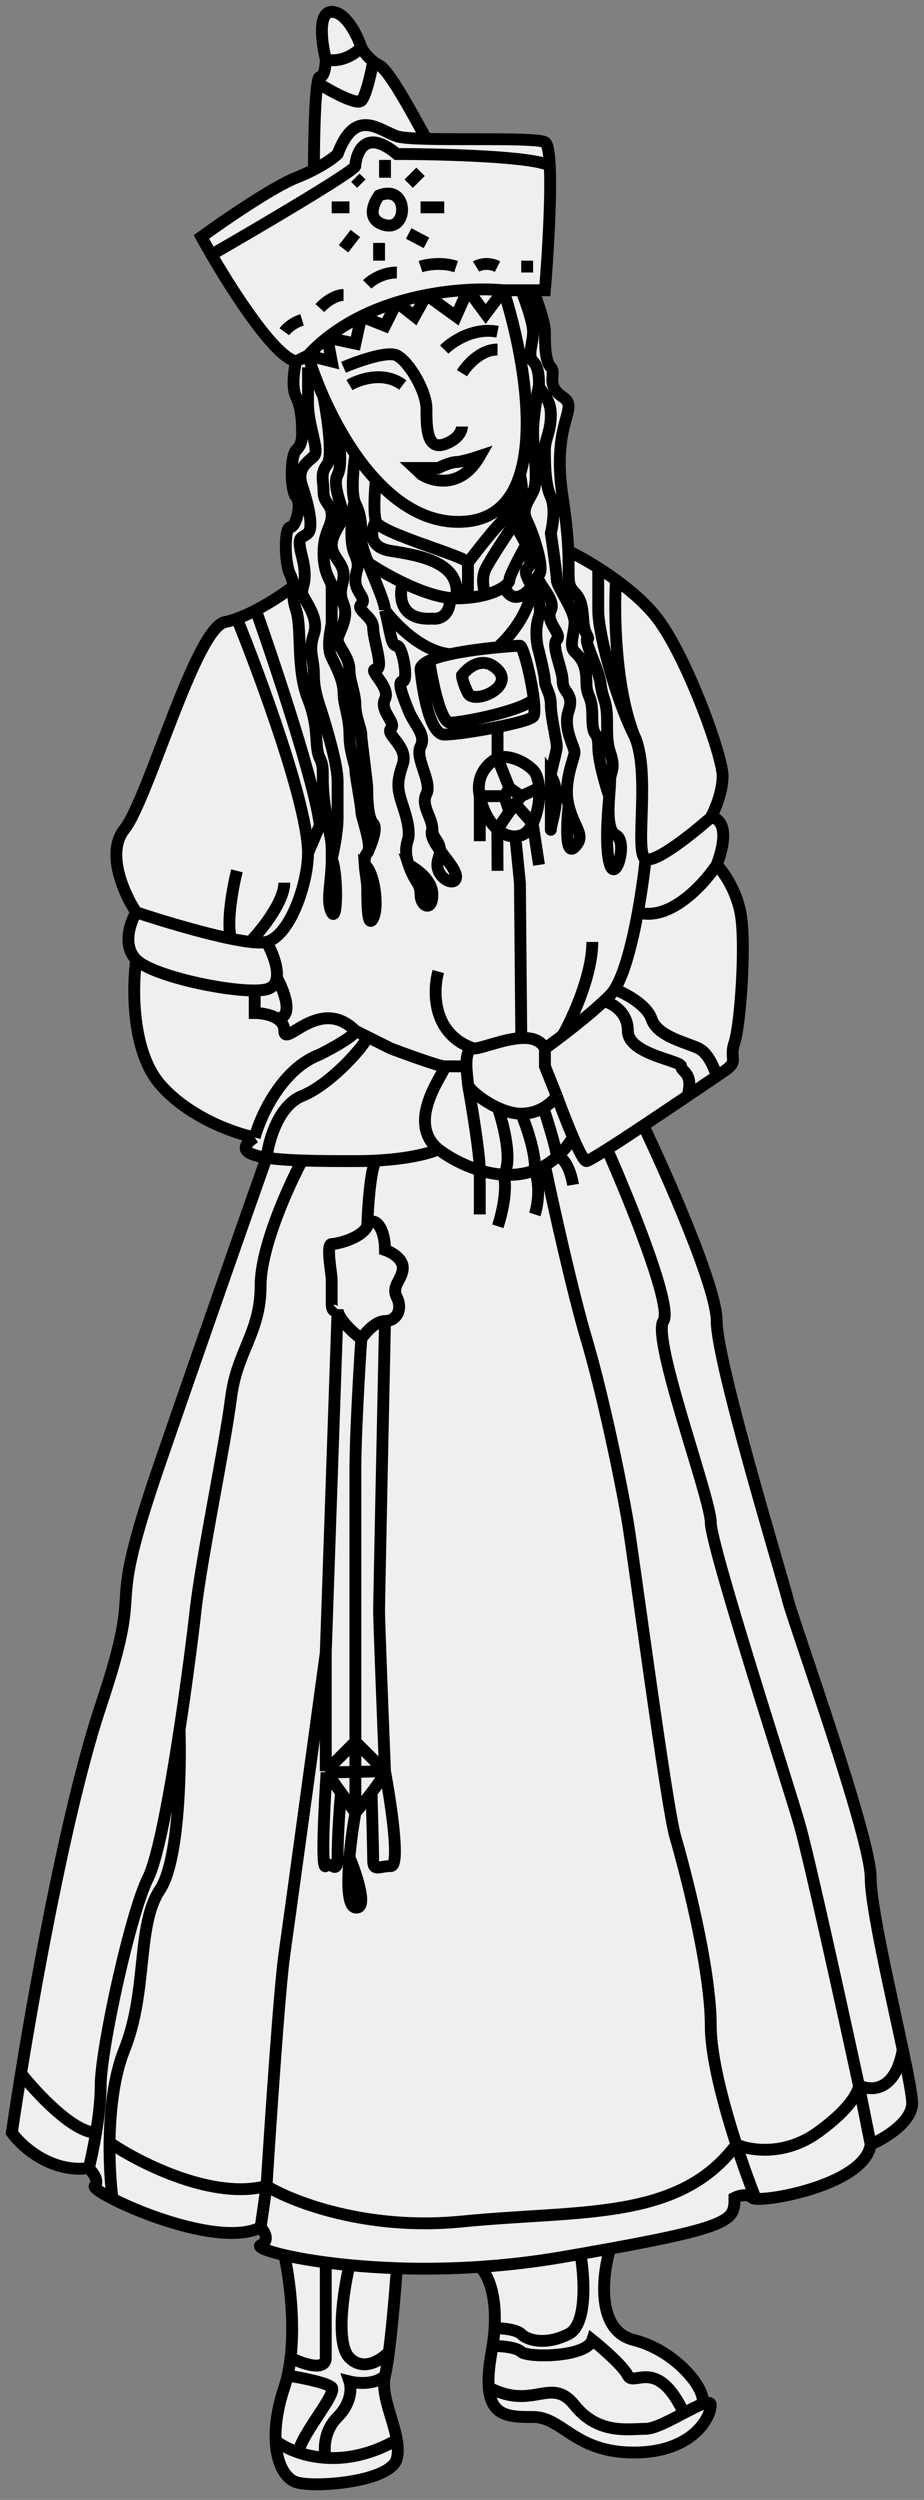
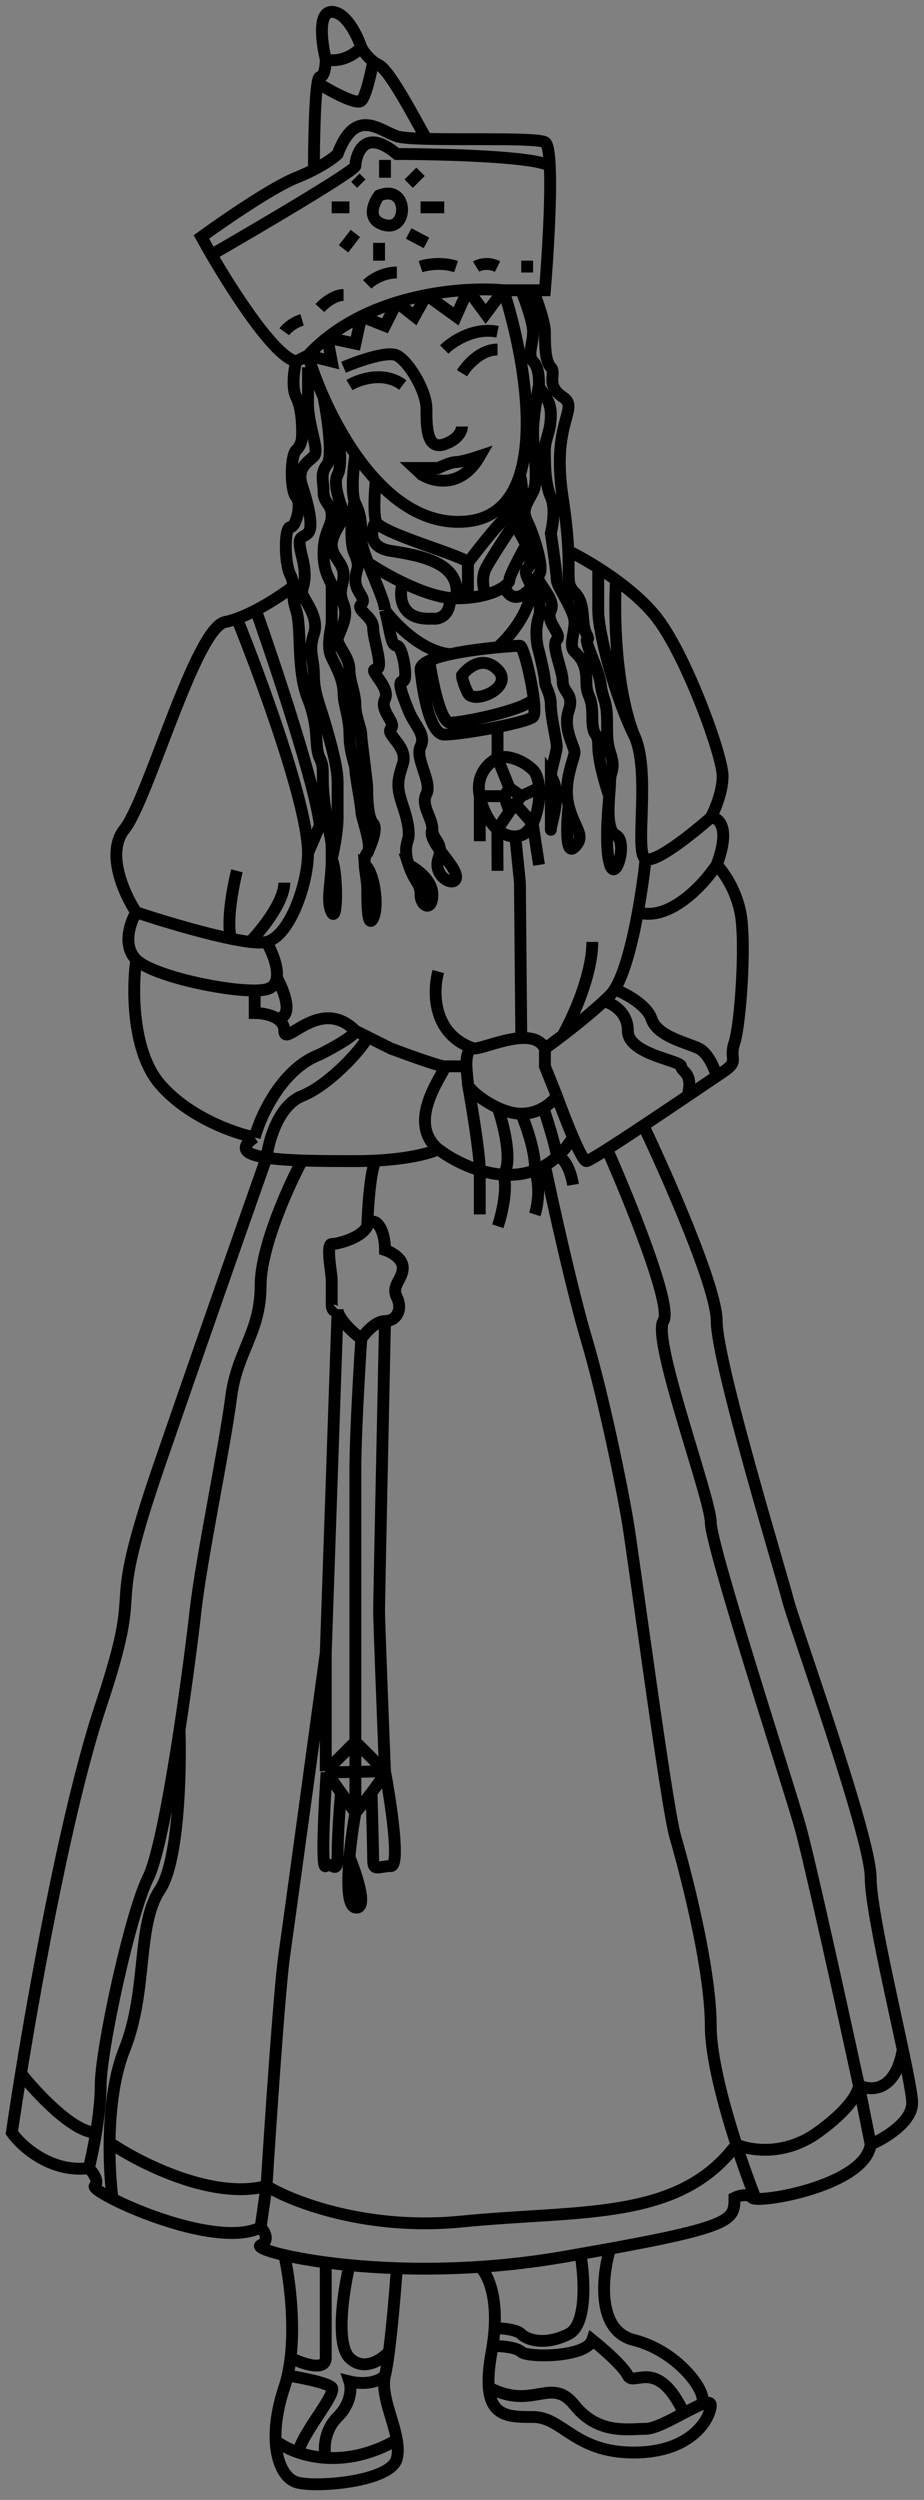
<svg xmlns="http://www.w3.org/2000/svg" width="78" height="211" viewBox="0 0 78 211" fill="none">
  <rect x="0" y="0" width="78" height="211" fill="#808080" stroke="none" />
-   <path d="M17 20C18.833 18.667 23 15.8 25 15C25.567 14.773 26.067 14.541 26.5 14.317C26.5 12.201 26.566 8.366 26.805 7C26.86 6.684 26.925 6.5 27 6.5C27.4 6.5 27.5 5.5 27.5 5C27.167 3.667 26.8 1 28 1C29.2 1 30.167 3 30.5 4C30.629 4.258 30.978 4.776 31.5 5.182C31.652 5.301 31.819 5.41 32 5.5C33 6 35.5 10.94 36 11.72C39.498 11.81 45.254 11.627 46 12C46.232 12.116 46.357 12.878 46.41 14C46.541 16.75 46.237 21.659 46 24.5H45C45.333 25.333 46 27.2 46 28C46 29 46 30.5 46.5 31C47 31.5 46 32.5 47.5 33.5C49 34.5 46.5 35.5 47.5 42C47.809 44.009 47.927 45.445 47.972 46.5C48.588 46.797 49.497 47.292 50.5 47.929C50.986 48.238 51.493 48.58 52 48.949C53.297 49.894 54.59 51.017 55.5 52.213C58 55.5 61 63.803 61 65.5C61 66.857 60.333 68.399 60 69C60.667 69 61.7 69.8 60.5 73C61 73.5 62.1 75 62.5 77C63 79.5 62.5 86.5 62 88C61.5 89.5 62.5 89.5 61 90.5C60.881 90.579 60.711 90.693 60.5 90.836C59.929 91.221 59.053 91.815 58.039 92.5C56.893 93.274 55.569 94.165 54.312 95C56.374 99.333 60.5 108.7 60.5 111.5C60.5 115 66 133 66.5 135C67 137 73.5 155 73.5 158.5C73.5 160.921 75.174 168.125 76.207 173C76.667 175.173 77 176.883 77 177.5C77 179.1 74.667 180.5 73.5 181C73.042 184.207 65.445 185.735 63.794 185.583C63.643 185.57 63.542 185.542 63.5 185.5C63.1 185.1 62.333 185.333 62 185.5C62 187.296 62 187.882 51.5 189.794C50.833 192.029 50.3 196.7 53.5 197.5C57.5 198.5 60.149 202.473 59.074 203C59.631 202.762 60 202.696 60 203C60 204 58.5 207 53.5 207C48.5 207 47.5 204 45 204C43.078 204 41.451 204 41.257 201.5C41.198 200.749 41.269 199.771 41.5 198.5C41.531 198.33 41.559 198.163 41.584 198C41.667 197.466 41.72 196.966 41.749 196.5C41.939 193.415 41.057 191.794 40.5 191.329C37.994 191.495 35.638 191.515 33.5 191.442C33.379 193.144 33.119 196.286 32.833 198.5C32.724 199.347 32.611 200.057 32.5 200.5C32.119 202.025 33.191 204.131 33.5 205.931C33.596 206.493 33.619 207.025 33.5 207.5C33 209.5 26.5 210 25 209.5C24.082 209.194 23.351 207.951 23.266 206C23.213 204.764 23.418 203.245 24 201.5C24.107 201.179 24.199 200.845 24.277 200.5C24.386 200.017 24.469 199.514 24.53 199C24.91 195.758 24.393 192.082 24 190.335C22.463 189.978 21.719 189.64 22 189.5C22.8 189.1 22.333 188.333 22 188C19.029 189.486 12.472 187.109 9.5 185.583C8.471 185.055 7.871 184.629 8 184.5C8.4 184.1 7.833 183.333 7.5 183C4.3 183.4 1.833 181.167 1 180C1.202 178.613 1.464 176.913 1.774 175C3.255 165.883 5.855 151.935 8.5 144C12.5 132 8.5 138 13.5 123.5C17.5 111.9 21.167 101.476 22.5 97.714C20.8 97.453 20.068 96.954 21.5 96C19.833 95.667 15.9 94.3 13.5 91.5C11.1 88.7 11.167 83.333 11.5 81C10.3 79.8 11 77.833 11.5 77C10.5 75.5 8.9 72 10.5 70C12.5 67.5 16.5 53 19 52.5C19.32 52.436 19.656 52.337 20 52.213C20.525 52.024 21.068 51.775 21.597 51.5C22.892 50.827 24.101 49.997 24.746 49.5C24.735 49.184 24.689 48.878 24.5 48.5C24 47.5 24 44.5 24.5 44.5C25 44.5 25.5 42.5 25 41.946C24.5 41.391 24.5 38.5 25 38C25.5 37.5 25.5 37 25.5 36.5C25.5 36 25.5 34.5 25 33.5C24.6 32.7 24.833 31.167 25 30.5C23.268 30.154 19.91 25.031 17.851 21.5C17.533 20.954 17.245 20.446 17 20Z" fill="#EFEFEF" />
  <path d="M26 30L25 30.5M26 30C26.507 29.45 27.053 28.952 27.626 28.5M26 30L28 30.5L27.626 28.5M26 30C26.304 31.012 26.743 32.222 27.31 33.5M42.5 24.5C41.709 24.425 40.678 24.399 39.5 24.464M42.5 24.5L41 26.5L39.5 24.464M42.5 24.5H44M42.5 24.5C43.844 28.645 45.279 35.665 43.889 40.067M25 30.5C24.833 31.167 24.6 32.7 25 33.5C25.5 34.5 25.5 36 25.5 36.5C25.5 37 25.5 37.5 25 38C24.5 38.5 24.5 41.391 25 41.946C25.5 42.5 25 44.5 24.5 44.5C24 44.5 24 47.5 24.5 48.5C24.689 48.878 24.735 49.184 24.746 49.5M25 30.5C23.268 30.154 19.91 25.031 17.851 21.5M26.5 14.317C27.595 13.752 28.261 13.239 28.5 13C30 9 32 11 33.5 11.5C33.881 11.627 34.81 11.689 36 11.72M26.5 14.317C26.067 14.541 25.567 14.773 25 15C23 15.8 18.833 18.667 17 20C17.245 20.446 17.533 20.954 17.851 21.5M26.5 14.317C26.5 12.201 26.566 8.366 26.805 7M27.5 5C27.5 5.5 27.4 6.5 27 6.5C26.925 6.5 26.86 6.684 26.805 7M27.5 5C28 5.167 29.3 5.2 30.5 4M27.5 5C27.167 3.667 26.8 1 28 1C29.2 1 30.167 3 30.5 4M30.5 4C30.629 4.258 30.978 4.776 31.5 5.182M36 11.72C39.498 11.81 45.254 11.627 46 12C46.232 12.116 46.357 12.878 46.41 14M36 11.72C35.5 10.94 33 6 32 5.5C31.819 5.41 31.652 5.301 31.5 5.182M26.805 7C27.87 7.667 30.1 8.9 30.5 8.5C30.9 8.1 31.333 6.121 31.5 5.182M29 31C30.167 30.5 32.7 29.6 33.5 30C34.5 30.5 36 33 36 34.5C36 36 36 38 37.5 37.5C38.7 37.1 39 36.333 39 36M37.5 29.5C38.167 28.833 40 27.6 42 28M39 31.5C39.405 30.833 40.571 29.5 42 29.5M29.5 32.5C30.349 32 32.438 31.3 34 32.5M35.5 40C35.534 40.022 35.569 40.045 35.605 40.067M35.605 40.067C36.66 40.705 38.954 41.206 40.5 38.5C40 38.667 38.9 39 38.5 39C38.1 39 37.333 39.333 37 39.5H35L35.605 40.067ZM31.728 40.5C33.845 42.784 36.459 44.338 39.5 44C41.091 43.823 42.224 43.073 43 41.946M31.728 40.5C31.637 41.333 31.511 43.2 31.728 44M31.728 40.5C31.109 39.832 30.532 39.102 30 38.338M31.728 44C32 45 39.5 47 39.5 47.5M31.728 44C31.319 44.703 31 46.187 33 46.5C35.5 46.892 39 47.5 38.5 50.5M39.5 47.5C40.5 46.167 42.6 43.5 43 43.5V41.946M39.5 47.5V50.457M43 41.946C43.376 41.4 43.668 40.767 43.889 40.067M27.5 68.5C27 65.5 27.5 65 27 64C26.5 63 27 61.5 26 59C25 56.5 25.5 53 25 51.5C24.689 50.567 24.765 50.02 24.746 49.5M27.5 68.5C28 71.5 28 70.5 28 72.5M27.5 68.5L27 69.667M28 72.5C28 74.5 27.5 76 28 77C28.5 78 28.5 73.5 28 72.5ZM28 72.5C28.167 71.833 28.5 70.2 28.5 69C28.5 67.5 28.5 67.197 28.5 66C28.5 64.803 28 63 27.5 61.243C27 59.487 26.5 58.5 26.5 57C26.5 55.5 26 55 26.5 53.5C27 52 25.5 50.5 25.5 50C25.5 49.5 26 48.949 25.5 47C25 45.051 25.5 45.5 26 45C26.5 44.5 26 42.5 25.5 41C25 39.5 26 39 26.5 38.5C27 38 26 36 26 34C26 32.4 26 31.333 26 31M45 24.5H46C46.237 21.659 46.541 16.75 46.41 14M45 24.5C45.333 25.333 46 27.2 46 28C46 29 46 30.5 46.5 31C47 31.5 46 32.5 47.5 33.5C49 34.5 46.5 35.5 47.5 42C47.809 44.009 47.927 45.445 47.972 46.5M45 24.5H44M51.427 67.197C51.462 66.708 51.5 66.277 51.5 66C51.5 65 52 65 51.5 63.5C51 62 51.5 60.5 51 59C50.5 57.5 51 58 50 55.5C49 53 50 54.5 49.5 53.5C49 52.5 49.5 51 48.5 50C47.809 49.309 48.073 48.857 47.972 46.5M51.427 67.197C51.338 68.471 51.277 70.139 52 70.5C53 71 52 74.5 51.5 73C51 71.5 51.377 67.893 51.427 67.197ZM51.427 67.197C51.118 66.298 50.5 64.2 50.5 63C50.5 61.5 50 62.5 50 60.5C50 58.5 49.5 59 49.5 57.5C49.5 56 49 55.5 48.5 55C48 54.5 48.5 53.5 48.5 52.5C48.5 51.5 47 49.5 47 48.949C47 48.509 46.667 46.133 46.5 45C46.667 44.333 46.9 42.789 46.5 41.946C46 40.891 46 39 46 38C46 37 46.5 36.5 46.5 35C46.5 33.5 45.5 33 45.5 32.5M24.746 49.5C24.101 49.997 22.892 50.827 21.597 51.5M11.5 77C10.5 75.5 8.9 72 10.5 70C12.5 67.5 16.5 53 19 52.5C19.32 52.436 19.656 52.337 20 52.213M11.5 77C11 77.833 10.3 79.8 11.5 81M11.5 77C13.473 77.658 16.918 78.705 19.5 79.231M22.5 79.5C24.5 79 26 74.5 26 72M22.5 79.5C22.195 79.576 21.715 79.569 21.117 79.5M22.5 79.5C22.937 80.265 23.49 81.576 23.366 82.5M26 72C26 68 22 57.142 20 52.213M26 72L27 69.667M20 52.213C20.525 52.024 21.068 51.775 21.597 51.5M21.597 51.5C23.231 56.111 26.6 66.2 27 69.667M11.5 81C11.167 83.333 11.1 88.7 13.5 91.5C15.9 94.3 19.833 95.667 21.5 96M11.5 81C12.81 82.31 18.698 83.62 21.5 83.598M21.5 96C22 94.167 23.8 90.2 27 89C28 88.5 30 87.4 30 87M21.5 96C20.068 96.954 20.8 97.453 22.5 97.714M30 87L31 87.5M30 87C27 84 24 88.5 24 87C24 86.522 23.736 86.188 23.366 85.957M37.5 90C37.1 90 34.333 89 33 88.5L31 87.5M37.5 90C38 90 34 94.5 37 97M37.5 90H39.378M37 97C36.444 97.278 34.726 97.789 31.847 97.95M37 97C37.848 97.643 39.096 98.352 40.5 98.777M47.972 46.5C48.588 46.797 49.497 47.292 50.5 47.929M60 69C60.333 68.399 61 66.857 61 65.5C61 63.803 58 55.5 55.5 52.213C54.59 51.017 53.297 49.894 52 48.949M60 69C58.5 70.333 55.3 72.9 54.5 72.5M60 69C60.667 69 61.7 69.8 60.5 73M54.5 72.5C53.5 72 55 65 53.5 62M54.5 72.5C54.378 73.663 54.156 75.306 53.846 77M53.5 62C52 59 50.5 53.5 50.5 51.5C50.5 49.9 50.5 48.453 50.5 47.929M53.5 62C51.9 57.843 51.833 51.567 52 48.949M50.5 47.929C50.986 48.238 51.493 48.58 52 48.949M46 88.5V90L47 92.5M46 88.5C45.635 87.771 44.872 87.573 44 87.617M46 88.5C46.371 88.235 46.9 87.846 47.5 87.387M47 92.5C47.339 93.433 47.878 94.842 48.377 96M47 92.5C46.822 92.767 46.435 93.176 45.87 93.5M44 94C43.36 94 42.668 93.795 42.024 93.5M44 94C44.431 95.018 45.262 97.398 45.146 98.777M44 94C44.746 94 45.376 93.783 45.87 93.5M39.5 91.5C39.5 91.273 39.397 90.632 39.378 90M39.5 91.5C39.833 93.351 40.5 97.398 40.5 98.777M39.5 91.5C39.5 91.84 40.656 92.873 42.024 93.5M40 88.5C39.455 88.5 39.355 89.243 39.378 90M40 88.5C40.635 88.5 42.481 87.693 44 87.617M40 88.5C36.473 87.3 36.531 83.667 37 82M60.5 73C61 73.5 62.1 75 62.5 77C63 79.5 62.5 86.5 62 88C61.5 89.5 62.5 89.5 61 90.5C60.881 90.579 60.711 90.693 60.5 90.836M60.5 73C59.397 74.667 56.523 77.8 53.846 77M53.846 77C53.382 79.536 52.718 82.184 51.888 83.5M22.5 97.714C22.667 96.309 23.5 93.3 25.5 92.5C28 91.5 31 88 31 87.5M22.5 97.714C21.167 101.476 17.5 111.9 13.5 123.5C8.5 138 12.5 132 8.5 144C5.855 151.935 3.255 165.883 1.774 175M22.5 97.714C23.32 97.84 24.364 97.91 25.5 97.95M51.888 83.5C51.762 83.699 51.633 83.867 51.5 84C51.338 84.162 51.163 84.33 50.98 84.5M51.888 83.5C52.758 83.833 54.6 84.8 55 86C55.5 87.5 58 88 59 88.5C59.8 88.9 60.333 90.224 60.5 90.836M60.5 90.836C59.929 91.221 59.053 91.815 58.039 92.5M50.98 84.5C51.654 84.667 53 85.4 53 87C53 89 57.5 89.5 57.5 90C57.5 90.5 58.579 90.5 58.039 92.5M50.98 84.5C49.934 85.474 48.597 86.547 47.5 87.387M58.039 92.5C56.893 93.274 55.569 94.165 54.312 95M48.377 96C48.858 97.117 49.304 98 49.5 98C49.623 98 50.29 97.607 51.248 97M48.377 96C47.953 96.668 47.49 97.212 47 97.647M7.5 183C4.3 183.4 1.833 181.167 1 180C1.202 178.613 1.464 176.913 1.774 175M7.5 183C7.833 183.333 8.4 184.1 8 184.5C7.871 184.629 8.471 185.055 9.5 185.583M7.5 183C7.662 182.351 7.904 181.243 8.109 180M22 188C22.333 188.333 22.8 189.1 22 189.5C21.719 189.64 22.463 189.978 24 190.335M22 188C19.029 189.486 12.472 187.109 9.5 185.583M22 188L22.5 184.5M73.5 181C74.667 180.5 77 179.1 77 177.5C77 176.883 76.667 175.173 76.207 173M73.5 181C73.042 184.207 65.445 185.735 63.794 185.583M73.5 181L72.5 176M54.312 95C56.374 99.333 60.5 108.7 60.5 111.5C60.5 115 66 133 66.5 135C67 137 73.5 155 73.5 158.5C73.5 160.921 75.174 168.125 76.207 173M54.312 95C53.178 95.753 52.098 96.461 51.248 97M25.5 97.95C26.945 98 28.537 98 30 98C30.661 98 31.277 97.982 31.847 97.95M25.5 97.95C24.333 100.133 22 105.3 22 108.5C22 112.5 20 114 19.5 118C19 122 17 131.5 16.5 136C16.282 137.961 15.78 141.914 15.158 146M9.5 185.583C9.167 183.056 8.9 177 10.5 173C12.5 168 11.5 162.5 13.5 159.5C15.1 157.1 15.272 149.5 15.158 146M15.158 146C14.352 151.292 13.347 156.807 12.5 158.5C11 161.5 8.5 173 8.5 176C8.5 177.231 8.325 178.691 8.109 180M1.774 175C3.089 176.667 6.196 180 8.109 180M9.5 181C12 182.667 18.1 185.7 22.5 184.5M22.5 184.5C22.833 179.167 23.6 167.8 24 165C24.4 162.2 26.5 146.833 27.5 139.5M22.5 184.5C24.667 185.833 31 188.3 39 187.5C49 186.5 57.319 187.5 62.16 181M27.5 139.5L28.5 110.5M27.5 139.5V149.5M28.5 110.5C28.333 110.667 28 110.8 28 110C28 109 28 108.5 28 108C28 107.5 27.5 105 28 105C28.5 105 30.5 104.5 31 103.5M28.5 110.5C28.5 111.3 29.833 112.5 30.5 113M31 103.5C31.5 102.5 32.5 103.5 32.5 105.5C33 105.667 34 106.2 34 107C34 108 33 108.5 33.5 109.5C34 110.5 33.5 111.5 32.5 111.5M31 103.5C31.065 101.665 31.325 97.985 31.847 97.95M32.5 111.5C31.7 111.5 30.833 112.5 30.5 113M32.5 111.5C32.333 119.333 32 135.2 32 136C32 136.8 32.333 145.333 32.5 149.5M30.5 113C30.333 115.5 30 121.2 30 124C30 126.8 30 140.5 30 147M32.5 149.5L30 147M32.5 149.5C33 152.167 33.8 157.5 33 157.5C32 157.5 31.5 158 31.5 157C31.5 156.2 31.409 152.866 31.364 151.299M32.5 149.5C32.509 149.726 31.979 150.494 31.364 151.299M32.5 149.5L27.57 149.599M30 147L27.5 149.5M30 147V153M27.5 149.5L27.57 149.599M30 153L28.785 151.299M30 153C30.366 152.565 30.89 151.921 31.364 151.299M30 153C29.823 154.004 29.62 155.406 29.5 156.755M27.57 149.599C27.38 152.399 27.1 157.9 27.5 157.5C28 157 28.5 158.5 28.5 156.5C28.5 154.9 28.69 152.366 28.785 151.299M27.57 149.599L28.785 151.299M29.5 156.755C29.311 158.883 29.332 160.883 30 161C31.091 161.191 30.121 158.25 29.5 156.755ZM24 190.335C24.907 190.546 26.089 190.764 27.5 190.953M24 190.335C24.393 192.082 24.91 195.758 24.53 199M32.5 200.5C32.119 202.025 33.191 204.131 33.5 205.931M32.5 200.5C31.7 201.3 30.167 201.167 29.5 201C29.667 201.5 29.7 202.8 28.5 204C27.3 205.2 27.333 206.799 27.5 207.448M32.5 200.5C32.611 200.057 32.724 199.347 32.833 198.5M33.5 191.442C35.638 191.515 37.994 191.495 40.5 191.329M33.5 191.442C32.061 191.392 30.72 191.301 29.5 191.182M33.5 191.442C33.379 193.144 33.119 196.286 32.833 198.5M23.266 206C23.213 204.764 23.418 203.245 24 201.5C24.107 201.179 24.199 200.845 24.277 200.5M23.266 206C23.351 207.951 24.082 209.194 25 209.5C26.5 210 33 209.5 33.5 207.5C33.619 207.025 33.596 206.493 33.5 205.931M23.266 206C23.69 206.337 24.35 206.713 25.197 207M33.5 205.931C31.271 207.206 29.21 207.554 27.5 207.448M40.5 191.329C42.731 191.181 45.081 190.917 47.5 190.5C48.018 190.411 48.518 190.324 49 190.239M40.5 191.329C41.057 191.794 41.939 193.415 41.749 196.5M41.257 201.5C41.198 200.749 41.269 199.771 41.5 198.5C41.531 198.33 41.559 198.163 41.584 198M41.257 201.5C41.451 204 43.078 204 45 204C47.5 204 48.5 207 53.5 207C58.5 207 60 204 60 203C60 202.696 59.631 202.762 59.074 203M41.257 201.5C45.013 203.5 46.5 200.5 48.5 203C50.5 205.5 53 205 54.5 205C55.233 205 56.562 204.284 57.73 203.668M51.5 189.794C62 187.882 62 187.296 62 185.5C62.333 185.333 63.1 185.1 63.5 185.5C63.542 185.542 63.643 185.57 63.794 185.583M51.5 189.794C50.833 192.029 50.3 196.7 53.5 197.5C57.5 198.5 60.149 202.473 59.074 203M51.5 189.794C50.725 189.935 49.893 190.083 49 190.239M59.074 203C58.694 203.163 58.227 203.407 57.73 203.668M27.5 190.953C27.5 193.135 27.5 197.8 27.5 199C27.5 200.2 25.52 199.5 24.53 199M27.5 190.953C28.123 191.036 28.791 191.114 29.5 191.182M24.53 199C24.469 199.514 24.386 200.017 24.277 200.5M24.277 200.5C25.351 200.667 27.6 201.1 28 201.5C28.5 202 25.393 205.5 25.197 207M25.197 207C25.858 207.224 26.634 207.394 27.5 207.448M29.5 191.182C29 193.288 28.3 197.8 29.5 199C30.7 200.2 32.222 199.167 32.833 198.5M49 190.239C49.333 192.16 49.6 196.2 48 197C46 198 44.5 197.5 44 197C43.6 196.6 42.333 196.5 41.749 196.5M41.749 196.5C41.72 196.966 41.667 197.466 41.584 198M41.584 198C42.223 198 43.6 198.1 44 198.5C44.5 199 49.5 199 50 197.5C50.833 198.167 52.6 199.7 53 200.5C53.5 201.5 55.461 198.837 57.73 203.668M46 98.372C46.673 101.582 48.316 109 49.5 113C50.98 118 52.5 125.5 53 128.5C53.5 131.5 56.27 152.5 57 155C57.73 157.5 60 166 60 171C60 173.597 61.066 177.622 62.16 181M46 98.372C45.72 98.534 45.435 98.668 45.146 98.777M46 98.372C46.343 98.174 46.677 97.934 47 97.647M63.794 185.583C63.35 184.463 62.751 182.826 62.16 181M62.16 181C63.273 181.5 66.2 182 69 180C71.8 178 72.5 176.5 72.5 176M72.5 176C73.471 176.5 75.572 176.6 76.207 173M72.5 176C71.167 169.833 68.3 156.8 67.5 154C66.5 150.5 60 130.5 60 128.5C60 126.5 55 113 56 111.5C56.8 110.3 53.165 101.333 51.248 97M17.851 21.5C21.901 19.167 30 14.4 30 14C30 13.5 30.5 10.5 33.5 13C37.274 13 45.139 13.2 46.41 14M27.626 28.5L30 29L30.5 26.702M27.626 28.5C28.527 27.791 29.497 27.197 30.5 26.702M30.5 26.702L32.5 27.5L33.5 25.518M30.5 26.702C31.48 26.218 32.492 25.829 33.5 25.518M33.5 25.518L35 26.702L36 24.897M33.5 25.518C34.342 25.259 35.182 25.055 36 24.897M36 24.897L38.5 26.702L39.5 24.464M36 24.897C37.241 24.657 38.431 24.523 39.5 24.464M40.5 98.777C41.142 98.971 41.816 99.105 42.5 99.148M40.5 98.777V102.5M42.024 93.5C42.516 94.932 43.3 98.066 42.5 99.148M42.5 99.148C43.382 99.202 44.281 99.102 45.146 98.777M42.5 99.148C42.881 100.348 42.341 102.549 42.024 103.5M45.146 98.777C45.662 100.198 45.361 101.851 45.146 102.5M45.87 93.5C46.246 94.641 47 97.067 47 97.647M47 97.647C47.8 97.647 48.251 99.216 48.377 100M44 24.5C44.333 25.333 45 27.2 45 28C45 29 44.5 30 45 30.5C45.5 31 45.5 32 45.5 32.5M45.5 32.5C45.333 33.333 45 35.3 45 36.5C45 38 45.5 40.5 45 41.5C44.5 42.5 44 43 44.5 44C45 45 46 48 45.5 48.5C45 49 47 50.5 46.5 51.5C46 52.5 47.5 53.5 47 54C46.5 54.5 47.5 56.5 47.5 57.5C47.5 58.5 48.5 58.5 48 60C47.5 61.5 48.5 63 48.5 63.5C48.5 64 47.5 66 48 68M27.31 33.5C27.624 35.124 28.128 38.535 27.626 39.186C27 40 27.31 40.5 27.31 41.5C27.31 42.5 28 42.5 28 43.5C28 44.5 27.31 44.888 27.31 46.694C27.31 48.5 28 49 28 49.5C28 50 28 52 28 52.5C28 53 27.5 54.5 28 55.5C28.5 56.5 29 57.5 29 58.5C29 59.5 29.5 60.5 29.5 62C29.5 63.5 30 64.5 30 65C30 65.5 30.5 68 30.5 68.5C30.5 69 31.5 71.5 31 72M27.31 33.5C28.014 35.088 28.916 36.782 30 38.338M31 72C30.797 72.203 30.759 72.569 30.785 73M31 72C31.333 71.333 31.9 69.9 31.5 69.5C31 69 31 67 31 66.5C31 66 30.5 62.5 30.5 62C30.5 61.5 30 60.5 30 59.5C30 58.5 29.5 57.5 29.5 56.5C29.5 55.5 28.5 54.5 28.5 54C28.5 53.5 29.5 52.213 29 51C28.5 49.787 29 49.5 29 48.5C29 47.5 28 47 28 46C28 45 29 44 29 43.5C29 43 28 41 28.5 40.067C28.9 39.32 28.667 37.378 28.5 36.5M30.785 73C30.823 73.633 31 74.405 31 75C31 76 31 78.5 31.5 77.5C32 76.5 31.57 73.5 30.785 73ZM30 38.338C29.846 39.31 29.636 41.35 29.918 42.288M32.5 51.5C33 53.5 33 54.5 33.5 54.5C34 54.5 34.5 57.5 34 57.5C33.5 57.5 34 58.757 34.5 60C35 61.243 36 62 35.5 63C35 64 36.5 66 36 67C35.5 68 36.5 69 36.5 70M32.5 51.5C33.333 52.646 35.6 54.995 38 55.219M32.5 51.5C32.5 50.853 31.662 49.029 31.071 47.5M36.5 70C36.5 71 37.5 71 37 72.5C36.5 74 38.5 75 38.5 74C38.5 73 36 71 36.5 70ZM29.918 42.288C29.942 42.367 29.969 42.438 30 42.5C30.5 43.5 30.5 44.306 30.5 45.5C30.5 45.921 30.749 46.667 31.071 47.5M29.918 42.288C29.724 43.322 29.453 45.649 29.918 46.694C30.5 48 30 48 30 49C30 50 31 50.5 30.5 51C30 51.5 31.5 52 31.5 53C31.5 54 32.456 56.5 31.728 56.5C31 56.5 33 58 32.5 59C32 60 33.5 61 33 61.5C32.5 62 34.5 63 34 64.5C33.5 66 33.5 66.5 34 68C34.5 69.5 34.5 70 34.5 70.5C34.5 71 34 71.5 34.5 73M34.5 73C35 74.5 35.5 74.5 35.5 75.5C35.5 76.5 36.5 77 36.5 75.5C36.5 74.3 35.167 73.333 34.5 73ZM48 68C48.5 70 49.5 70.5 48.5 71.5C47.7 72.3 47.833 69.5 48 68ZM43.889 40.067C44.019 40.57 44.2 41.719 43.889 42.288C43.631 42.76 43.447 43.359 43.53 44M46.5 65.5C46.5 65 47 63.5 47 63C47 62.5 46.5 60.5 46.5 59.5C46.5 58.5 46 58 46 57.5C46 57.1 45.667 55.667 45.5 55C45.333 54.5 45.1 53.2 45.5 52C45.764 51.208 45.3 50.276 44.893 49.5M46.5 65.5C46.5 66 46.5 70.5 46.5 70C46.5 69.5 47.5 67 46.5 65.5ZM36.237 55.76C35.78 55.974 35.5 56.219 35.5 56.5C35.667 58.333 36.3 62 37.5 62C38.308 62 40.277 61.71 42 61.364M36.237 55.76C36.492 57.507 37.2 61 38 61C39 61 44.112 60 45.056 59M36.237 55.76C36.686 55.55 37.306 55.371 38 55.219M45.056 59C45.145 59.759 45.149 60.351 45 60.5C44.769 60.731 43.475 61.068 42 61.364M45.056 59C44.846 57.212 44.162 54.5 43.889 54.5C43.776 54.5 43.018 54.542 42 54.639M42 61.364V64M42 64C41.333 64.298 40.1 65.354 40.5 67.197M42 64C42.5 63.692 44 64 45 65C45.295 65.295 45.459 65.85 45.506 66.5M42 64L43 66.5M40.5 67.197V71M40.5 67.197C40.764 68.415 41.309 69.408 41.984 70M40.5 67.197H42.572M38 55.219C39.281 54.939 40.816 54.752 42 54.639M42 54.639C42.91 53.862 44.763 51.745 44.893 49.5M44.893 49.5C44.53 48.806 44.212 48.236 44.5 48C44.927 47.651 44.757 46.814 44.408 46M44.893 49.5C43.608 51.1 42.81 50.167 42.572 49.5M31.071 47.5C31.729 47.946 32.801 48.591 34 49.169M38.5 50.5C38.338 50.5 38.171 50.491 38 50.474M38.5 50.5C38.854 50.5 39.188 50.485 39.5 50.457M44.408 46C44.258 45.649 44.073 45.302 43.889 45C43.683 44.663 43.572 44.326 43.53 44M44.408 46C43.939 46.833 43 48.59 43 48.949C43 49.088 42.857 49.289 42.572 49.5M34 49.169C33.667 50.255 33.7 52.384 36.5 52.213C37 52.291 38 52.053 38 50.474M34 49.169C35.307 49.799 36.764 50.349 38 50.474M39.5 50.457C40.069 50.406 40.569 50.314 41 50.198M43.53 44C42.853 45 41.4 47.2 41 48C40.6 48.8 40.833 49.799 41 50.198M41 50.198C41.716 50.005 42.24 49.745 42.572 49.5M42 73.5L41.984 70M41.984 70C42.444 70.403 42.965 70.619 43.5 70.594M41.984 70L43 68.5M43.5 70.594C43.666 70.587 43.833 70.556 44 70.5C44.394 70.369 44.719 69.996 44.966 69.5M43.5 70.594L43.889 74.5L44 87V87.617M45.5 73L44.966 69.5M44.966 69.5C45.382 68.663 45.577 67.476 45.506 66.5M44.966 69.5L43.5 67.848M43 66.5L42.572 67.197M43 66.5L44 67.197M42.572 67.197L43 68.5M43 68.5L43.5 67.848M44 67.197L45.506 66.5M44 67.197L43.5 67.848M30 19.706L29 21M32 20.5V22M34.5 19.706L36 20.5M28 17.5H29.5M35.5 14.5L34.5 15.5M37.5 17.5H35.5M32.5 13.5V15M30 15L30.5 15.5M24 28C24.167 27.766 24.7 27.238 25.5 27M27 26C27.333 25.632 28.2 24.897 29 24.897M31 24C31.333 23.667 32.3 23 33.5 23M35.5 22.5C36 22.333 37.3 22.1 38.5 22.5M40.188 22.5C40.459 22.333 41.2 22.1 42 22.5M44 22.5C44.167 22.5 44.6 22.5 45 22.5M21.117 79.5C22.078 78.5 24 76.1 24 74.5M21.117 79.5C20.643 79.445 20.094 79.352 19.5 79.231M20 73.5C19.667 74.821 19.1 77.816 19.5 79.231M21.5 83.598C21.906 83.594 22.247 83.563 22.5 83.5C23.05 83.362 23.301 82.984 23.366 82.5M21.5 83.598V85.5C22.002 85.5 22.805 85.609 23.366 85.957M23.366 82.5C23.988 83.638 24.858 85.923 23.366 85.957M47.5 87.387C48.333 85.924 50 82.3 50 79.5M32 16.5C31.5 17.167 30.9 18.6 32.5 19C34.5 19.5 34.5 15.5 32 16.5ZM39 57C39.49 56.333 40.772 55.3 41.984 56.5C43.5 58 40 59.5 39.5 58.5C39.1 57.7 39 57.167 39 57Z" stroke="black" />
</svg>